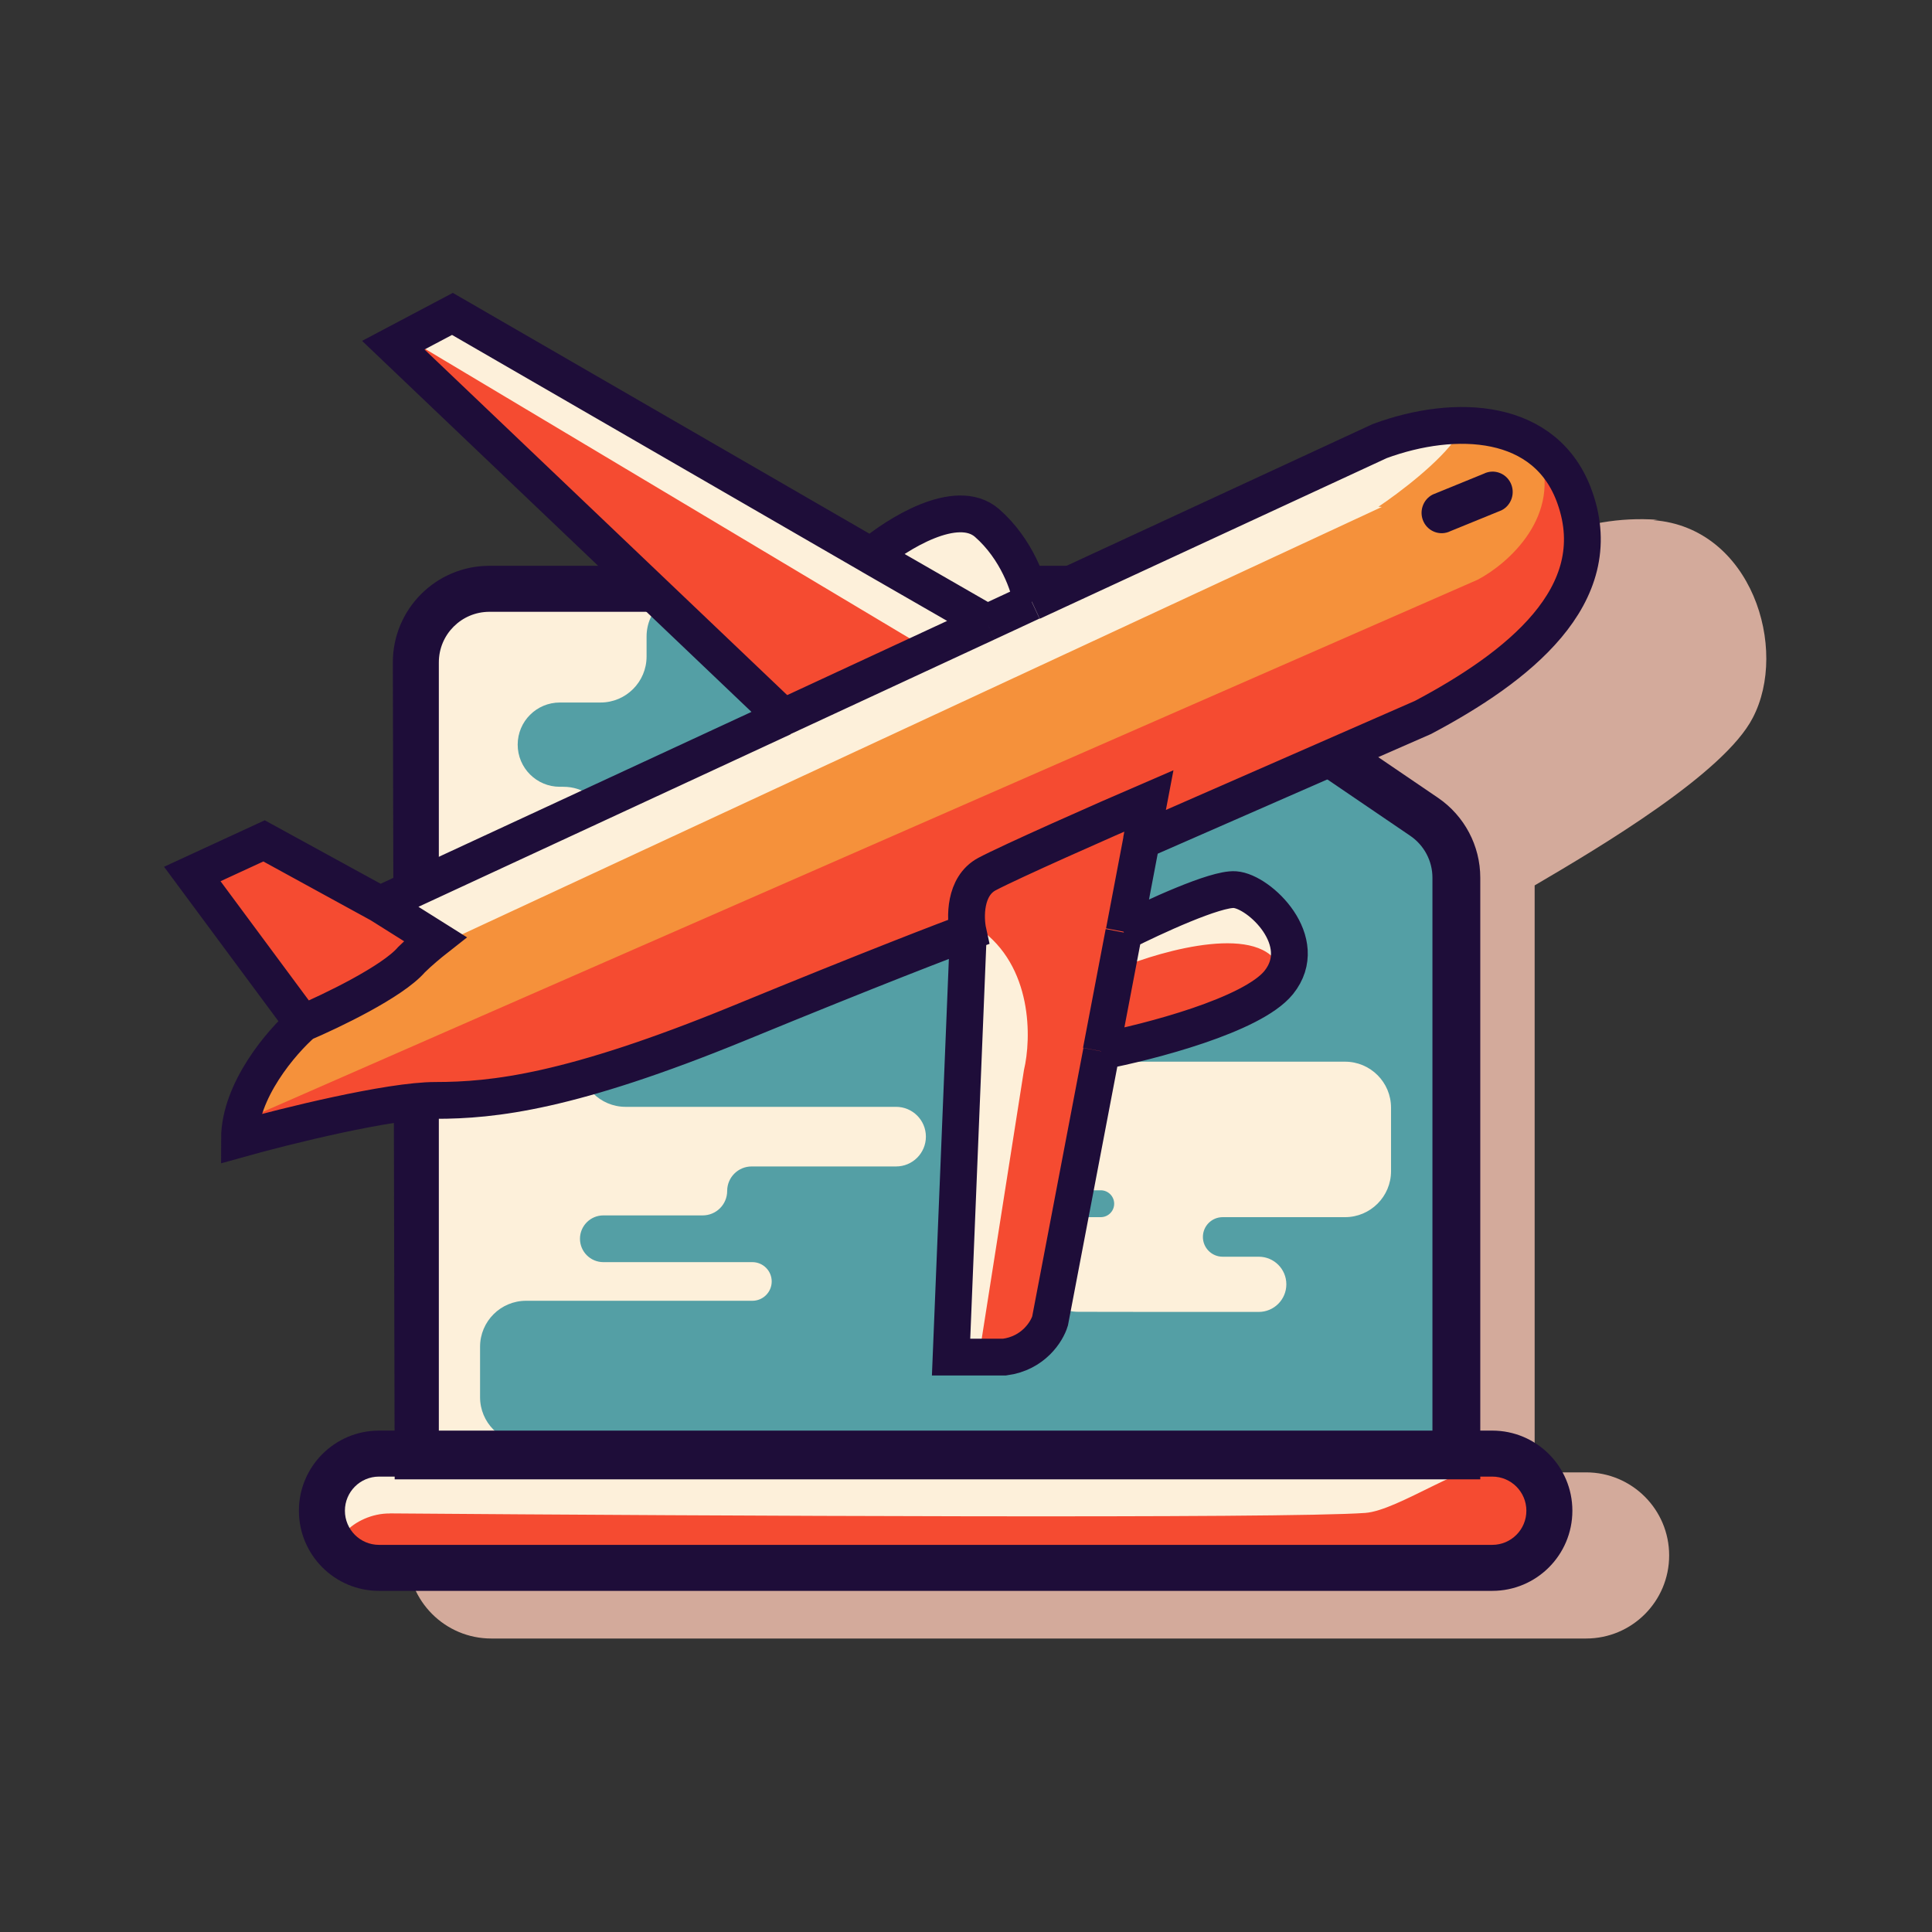
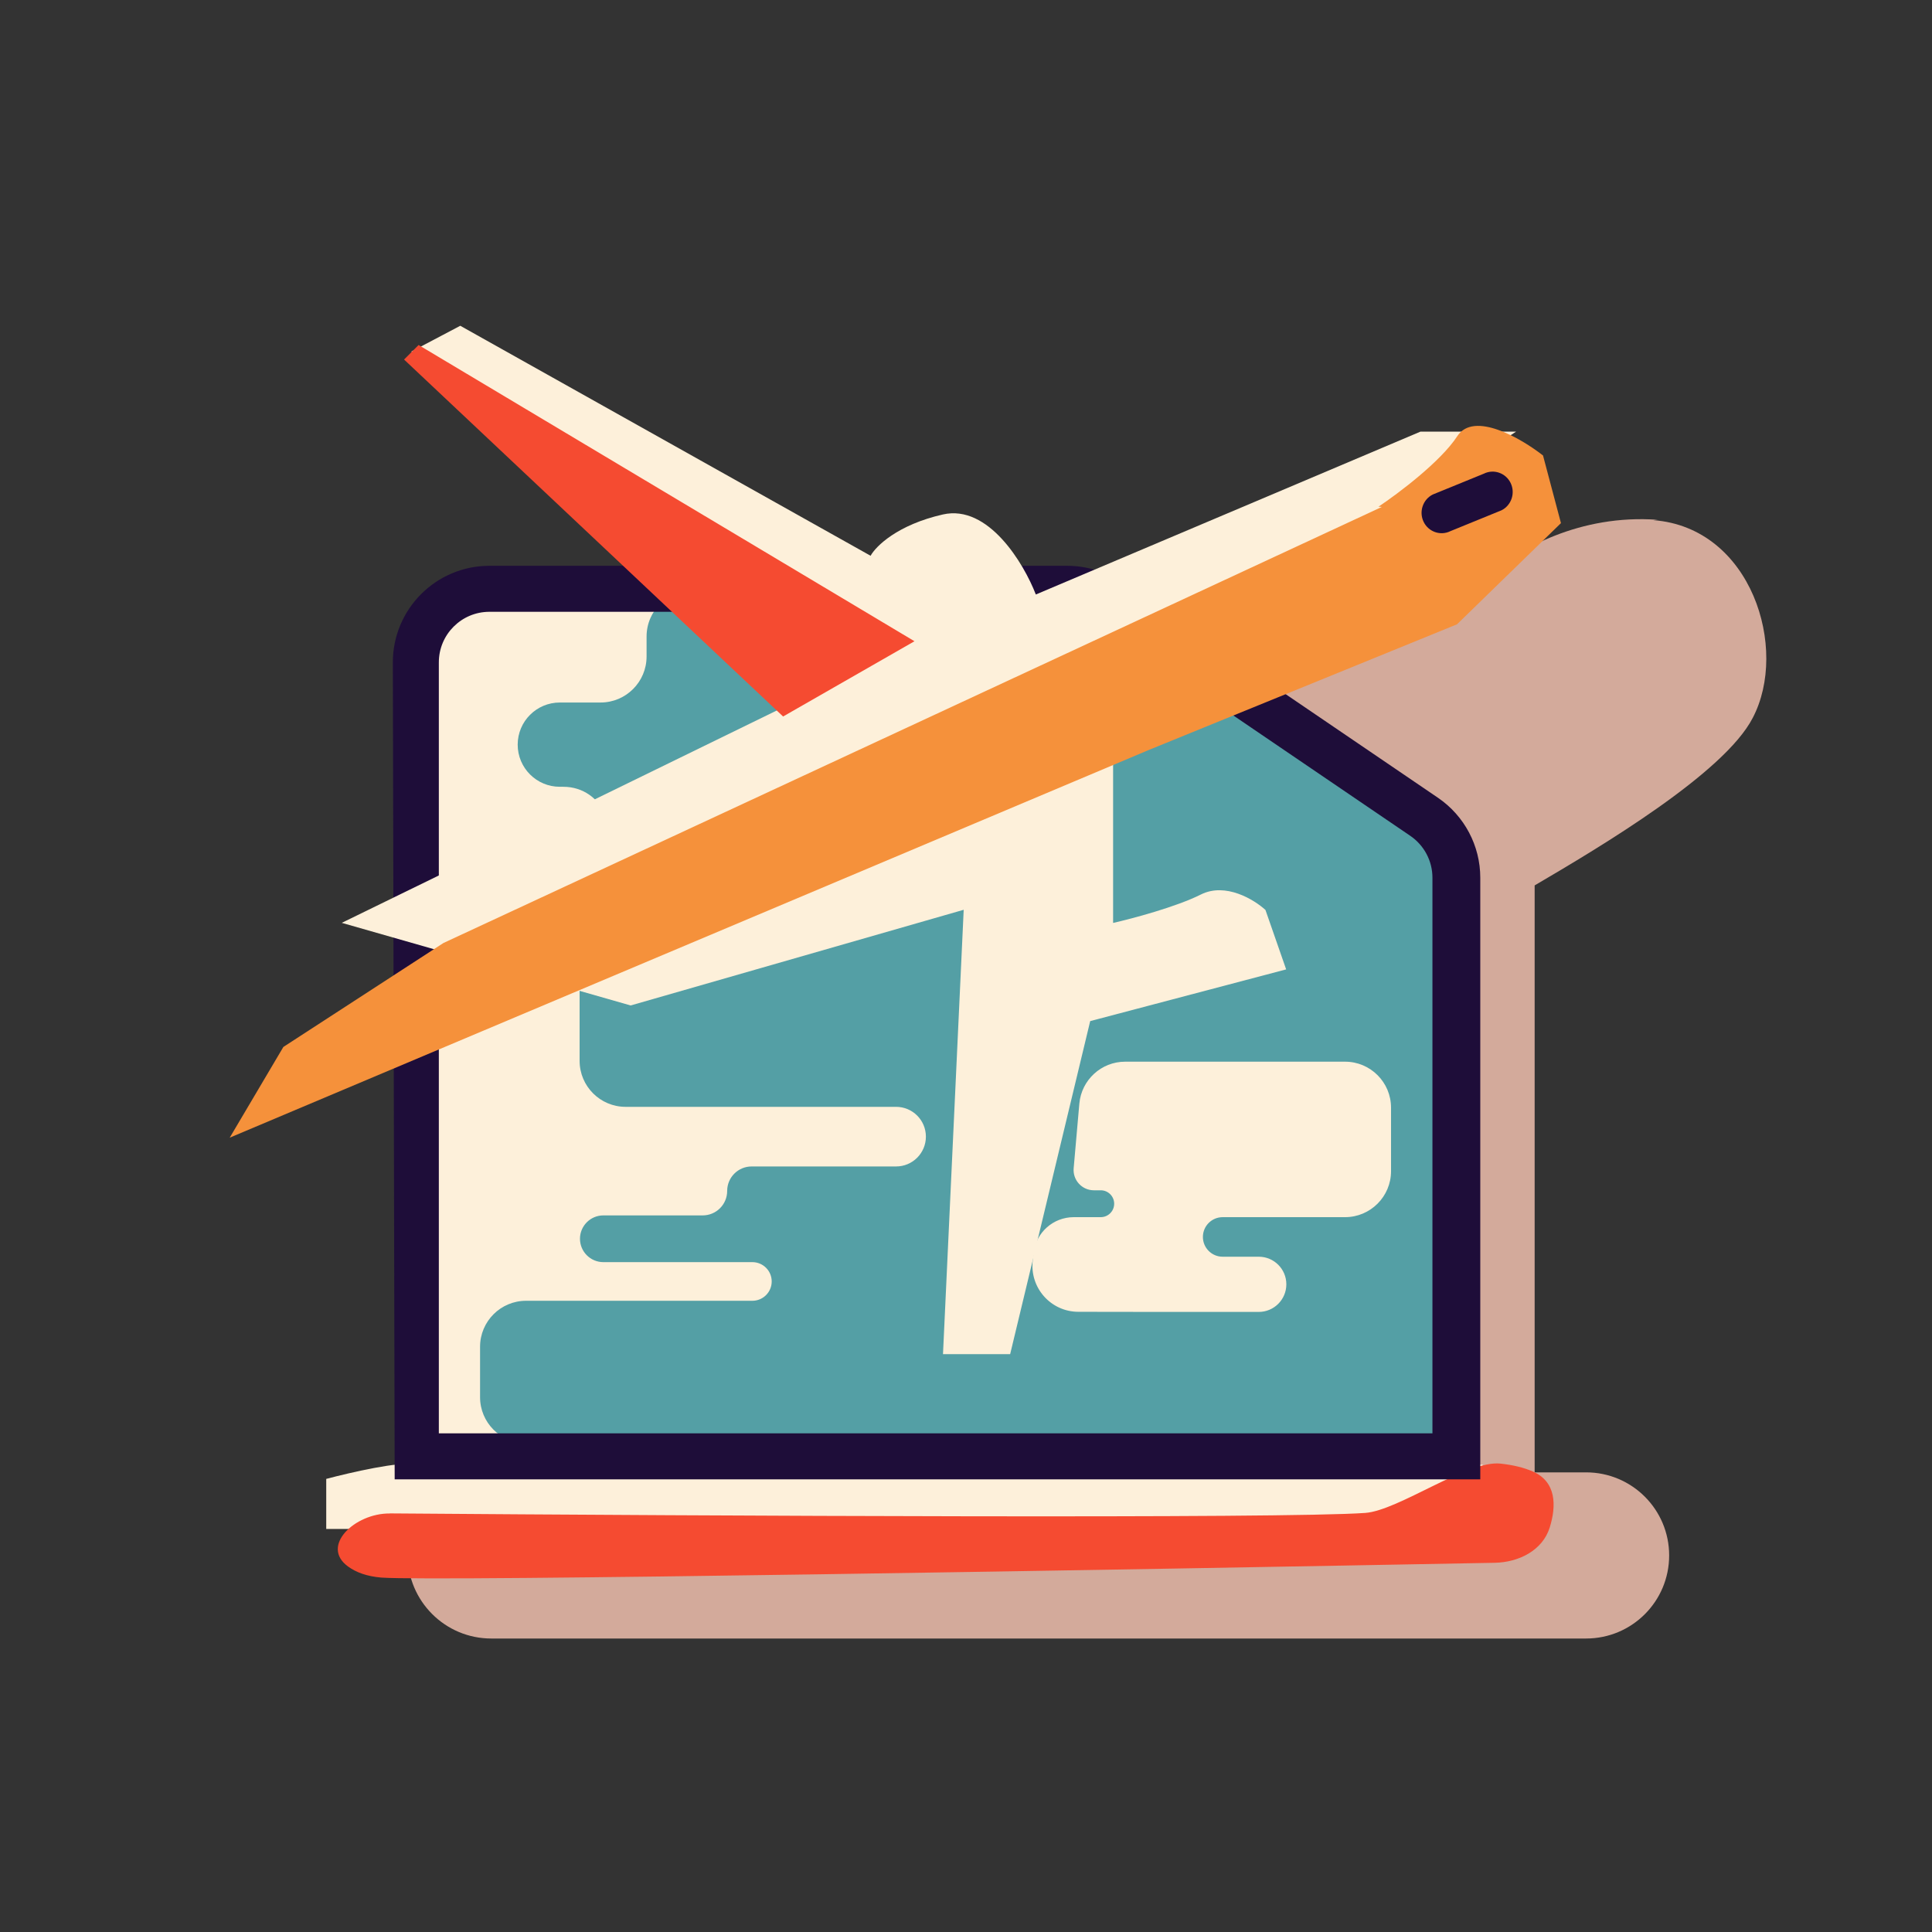
<svg xmlns="http://www.w3.org/2000/svg" fill="none" version="1.1" viewBox="0 0 210 210">
  <rect x="0" y="0" width="210" height="210" fill="#333333" stroke="none" />
  <g transform="translate(17.2 31.5)">
    <path d="m163 25c-8.54-0.632-15.2 3.25-18.2 5.89l-31.7 9.38-83.6 91.1c-1.54 1.68-2.39 3.87-2.39 6.14 0 5.02 4.07 9.09 9.09 9.09h119c4.99 0 9.03-4.04 9.03-9.03s-4.04-9.03-9.03-9.03h-5.59v-63.8c7.22-4.23 20.6-12.2 23.7-18.2 3.95-7.51-0.125-20.7-10.8-21.5z" fill="#d3aa9b" />
    <path d="m34.2 33.3h67.7l38.7 27v66.5h-113v-89.1zm-6.36 94.4c-1.45-0.415-6.99 0.863-9.58 1.55v5.44h127l-1.3-6.99z" clip-rule="evenodd" fill="#fdf0da" fill-rule="evenodd" />
    <path d="m100 33.7-41.8-1.01c-2.81-0.068-5.12 2.19-5.12 5v2.17c0 2.76-2.24 5-5 5h-4.43c-2.53 0-4.58 2.05-4.58 4.58s2.05 4.58 4.58 4.58h0.379c4.34 0 6.59 5.19 3.61 8.35l-0.478 0.509c-0.872 0.927-1.36 2.15-1.36 3.43v17.5c0 2.76 2.24 5 5 5h29.4c1.79 0 3.24 1.45 3.24 3.24s-1.45 3.24-3.24 3.24h-15.7c-1.47 0-2.66 1.19-2.66 2.66s-1.19 2.66-2.66 2.66h-10.8c-1.4 0-2.54 1.14-2.54 2.54 0 1.4 1.14 2.54 2.54 2.54h16.2c1.16 0 2.1 0.94 2.1 2.1s-0.941 2.1-2.1 2.1h-24.6c-2.76 0-5 2.24-5 5v5.48c0 2.74 2.2 4.96 4.93 5l96.4 1.27c2.82 0.038 5.11-2.26 5.06-5.08l-0.929-59.8c-0.026-1.66-0.878-3.21-2.27-4.11l-35.5-23.1c-0.777-0.506-1.68-0.785-2.61-0.808zm9.12 77.4h10.5c1.65 0 3-1.34 3-3 0-1.66-1.34-3-3-3h-3.92c-1.19 0-2.15-0.963-2.15-2.15 0-1.19 0.963-2.15 2.15-2.15h13.3c2.76 0 5-2.24 5-5v-6.9c0-2.76-2.24-5-5-5h-23.9c-2.59 0-4.75 1.98-4.98 4.56l-0.617 7.02c-0.113 1.29 0.902 2.4 2.2 2.4h0.743c0.806 0 1.46 0.653 1.46 1.46 0 0.806-0.654 1.46-1.46 1.46h-2.93c-2.23 0-4.1 1.66-4.36 3.87l-0.099 0.827c-0.355 2.98 1.97 5.59 4.96 5.59z" clip-rule="evenodd" fill="#549fa5" fill-rule="evenodd" />
    <path d="m25.2 133c35.3 0.272 97.2 0.581 106-0.052 3.63-0.266 11.1-5.76 14.7-5.36 1.3 0.141 2.51 0.413 3.54 0.87 2.52 1.12 2.55 3.69 1.81 6.07-0.78 2.5-3.36 3.79-5.98 3.84-40.5 0.762-115 2.04-121 1.61-1.59-0.128-2.77-0.574-3.63-1.2-3.07-2.22 0.725-5.8 4.51-5.77z" fill="#f54b31" />
    <path d="m36 35c-3.04 0-5.5 2.46-5.5 5.5v83.8h108v-60.4c0-1.82-0.901-3.52-2.41-4.55l-34.4-23.4c-0.913-0.621-1.99-0.953-3.09-0.953zm-10.5 5.5c0-5.8 4.7-10.5 10.5-10.5h62.8c2.11 0 4.17 0.634 5.91 1.82l34.4 23.4c2.87 1.96 4.59 5.21 4.59 8.68v65.4h-118z" clip-rule="evenodd" fill="#1e0d39" fill-rule="evenodd" />
    <path d="m27.5 6.72 5.33-2.81 44.6 25c0.562-1.03 2.92-3.37 7.86-4.49s8.8 5.33 10.1 8.7l41.8-17.7h10.4l-43.8 28.4v25c2.06-0.468 6.85-1.74 9.54-3.09s5.8 0.562 7.02 1.68l2.25 6.46-21.3 5.62-8.7 36.2h-7.3l2.25-48.3-36.2 10.4-31.4-8.98 59.2-28.9z" fill="#fdf0da" />
    <path d="m133 23.6-102 47.4-17.4 11.3-5.83 9.86 99.8-42.1 33.6-13.7 11.3-11-1.95-7.35c-2.36-1.85-7.52-4.87-9.32-2.1s-6.46 6.26-8.57 7.67z" fill="#f5913b" />
-     <path d="m96.3 112-7.09 3.91 4.89-31.1c0.815-3.42 0.978-11.3-4.89-15.4l-13.8 4.31-35 12.7-22.1 2.58-8.89 2.58v-1.37l134-58.7c3.31-1.74 9.27-6.96 6.61-14-2.15-2.96 5.39 2.7 5.7 5.53 0.252 2.26-3.7 11-5.7 15.1l-36.1 20.1-5.92-2.27-3.65 17.8c5.05-2.07 15.6-4.96 17.6 0 1.96 4.96-12.2 8.24-19.5 9.25z" fill="#f54b31" />
-     <path d="m30.1 69.7-13.7 9.32-12.1-15.8 6.7-2.68z" fill="#f54b31" />
-     <path d="m27.5 6.72 5.33-2.81 44.6 25c0.562-1.03 2.92-3.37 7.86-4.49s8.8 5.33 10.1 8.7l-16.3 6.74z" fill="#fdf0da" />
    <path d="m82.2 38.2-53.9-32.2-1.58 1.58 41.2 38.8z" fill="#f54b31" />
-     <path d="m145 129h-121c-2.05 0-3.71 1.66-3.71 3.71 0 2.05 1.66 3.71 3.71 3.71h121c2.05 0 3.71-1.66 3.71-3.71 0-2.05-1.66-3.71-3.71-3.71zm-121-5c-4.81 0-8.71 3.9-8.71 8.71 0 4.81 3.9 8.71 8.71 8.71h121c4.81 0 8.71-3.9 8.71-8.71 0-4.81-3.9-8.71-8.71-8.71z" clip-rule="evenodd" fill="#1e0d39" fill-rule="evenodd" />
-     <path d="m24.1 66.8-12.6-6.9-7.8 3.6 12 16.2m8.4-12.9 43.8-20.3m-43.8 20.3 6 3.77c-0.512 0.402-1.74 1.41-2.57 2.24-2.06 2.4-8.75 5.6-11.8 6.9-2.3 2-6.9 7.32-6.9 12.6 5-1.4 16.3-4.2 21.3-4.2 6.3 0 14.7-0.9 33-8.4 14.6-6 22.7-9.1 24.9-9.9-0.342-1.55-0.41-4.99 2.05-6.3 2.46-1.31 12.7-5.85 17.6-7.96l-0.822 4.32m-18.8 9.94-1.88 46.2h5.81c3.14-0.41 4.61-2.79 4.95-3.93l5.59-29.3m4.35-22.9 30.6-13.4c10.2-5.41 20.3-13.2 16.5-23.9-3.08-8.75-13-9.16-21.2-6.14l-37.8 17.5m11.9 25.9-1.89 9.94m-14.9-33.6-22.2 10.3m22.2-10.3-12.6-7.25m12.6 7.25 4.86-2.26m-27 12.5-42.4-40.4 6.43-3.4 45.5 26.3c2.83-2.38 9.29-6.44 12.6-3.58 3.27 2.86 4.6 6.9 4.86 8.57m10 35.9c3.16-1.6 10-4.77 12.1-4.61 2.66 0.19 8.36 5.62 4.75 10.1-2.89 3.56-14.1 6.46-19.3 7.46m2.46-12.9-2.46 12.9" stroke="#1e0d39" stroke-width="4" />
    <path d="m147 21c0.531 1.1 0.084 2.43-0.999 2.97l-5.54 2.26c-1.08 0.539-2.39 0.085-2.92-1.01s-0.084-2.43 0.999-2.97l5.54-2.26c1.08-0.539 2.39-0.085 2.92 1.01z" clip-rule="evenodd" fill="#1e0d39" fill-rule="evenodd" />
  </g>
</svg>